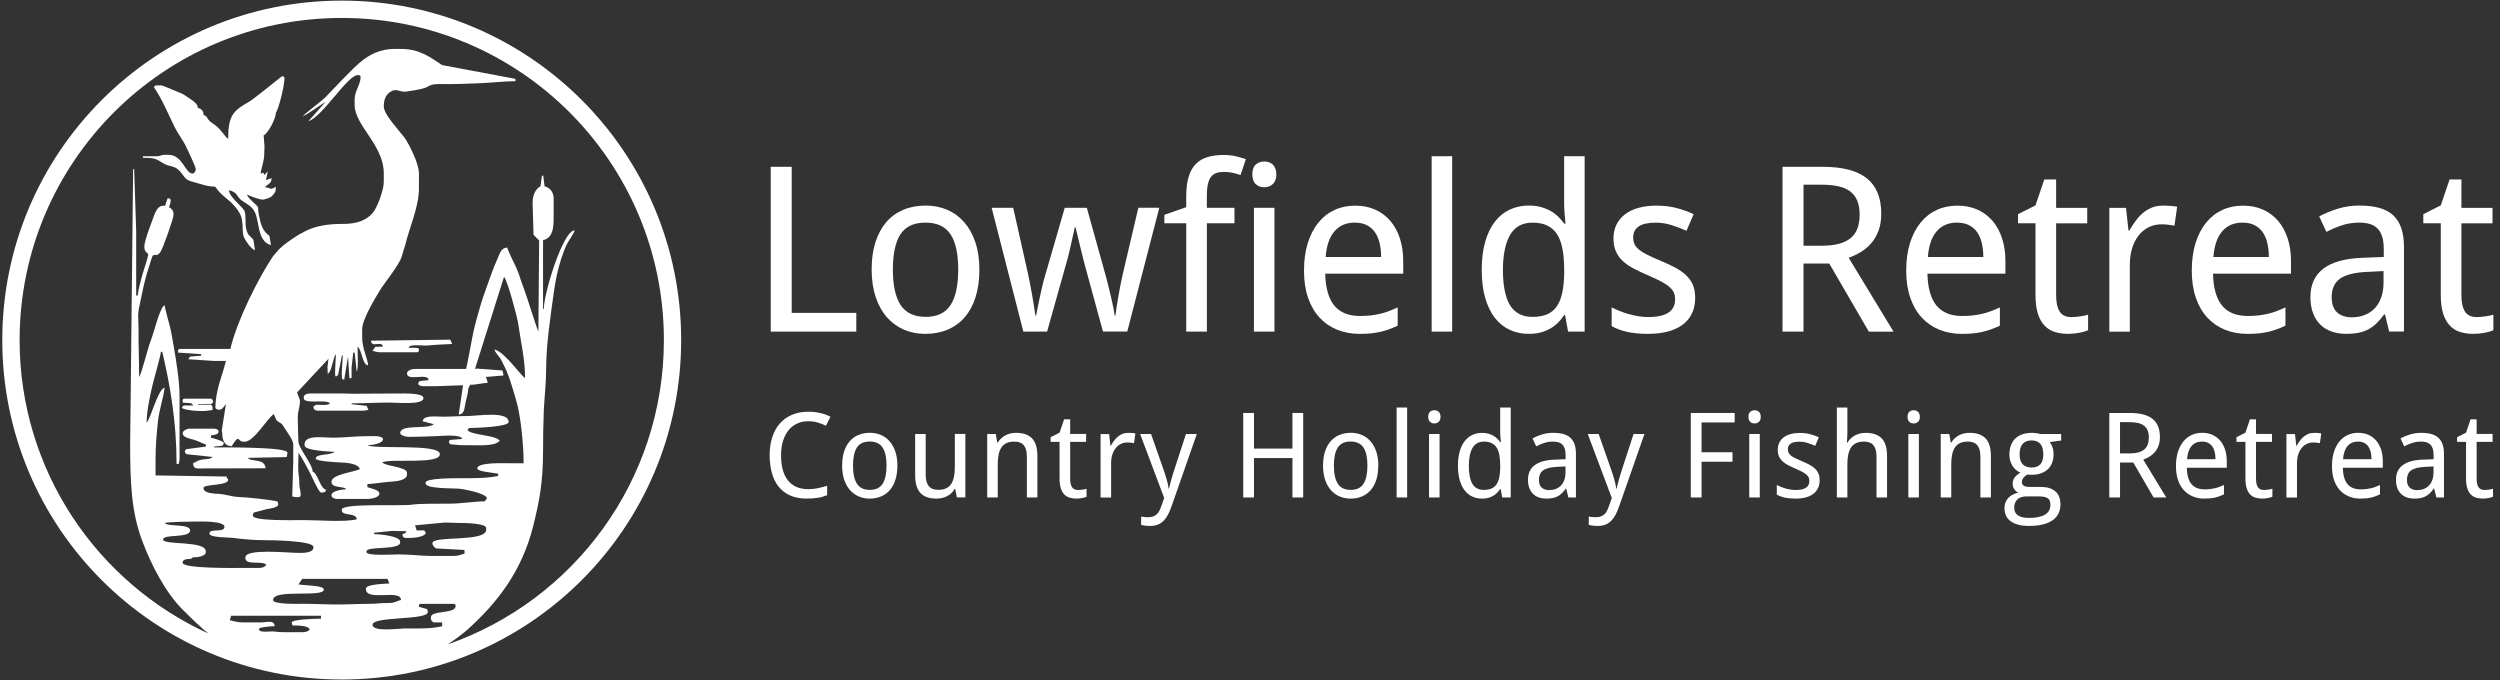
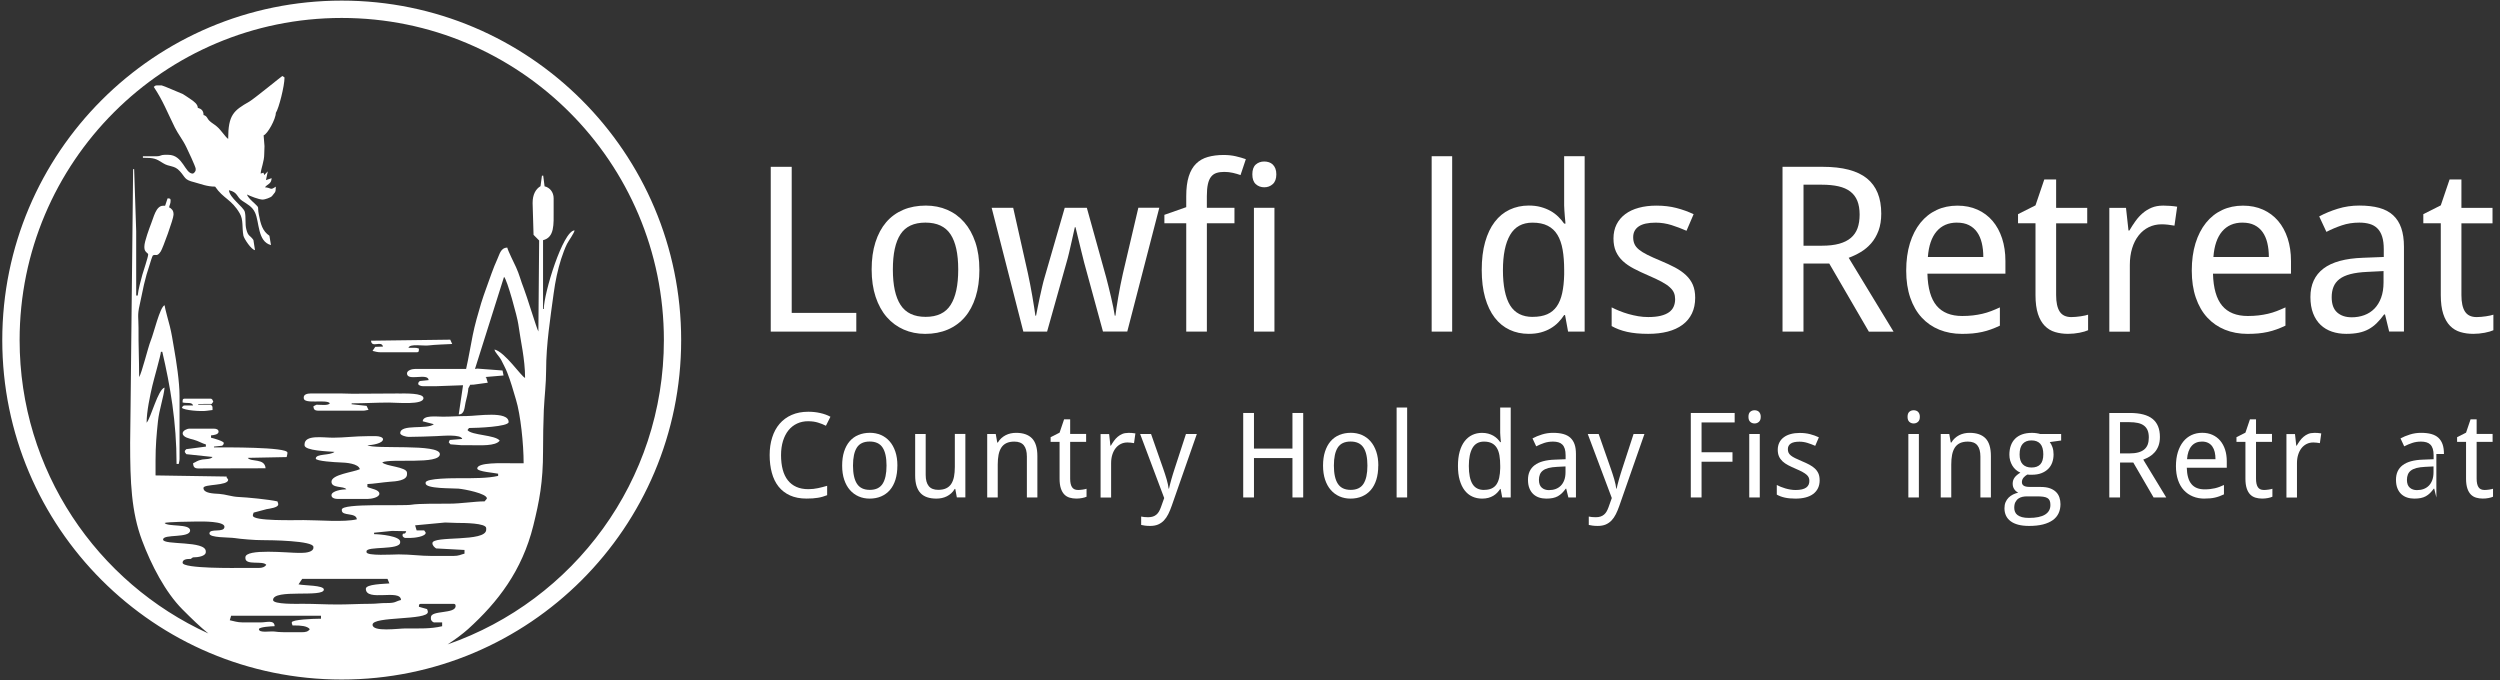
<svg xmlns="http://www.w3.org/2000/svg" id="Layer_1" viewBox="0 0 781.42 212.6">
  <rect x="0" y="0" width="781.42" height="212.6" fill="#333333" stroke="none" />
  <defs>
    <style>      .st0 {        fill: #fff;      }    </style>
  </defs>
  <g>
    <path class="st0" d="M71.32,43.42c-.88-.57-2.16-2.72-3.54-3.88-.8-.69-1.46-1-2.19-1.66-.92-.8-.77-1.61-1.97-1.92,0-1.38-.69-1.95-1.8-2.26,0-1.15-1.23-1.97-1.97-2.51-.26-.23-2.65-1.77-2.72-1.8-.82-.31-6.23-2.69-6.58-2.69h-1.57c-.51,0-.51.19-.92.46,2.88,4.31,4.23,7.92,6.57,12.65.92,1.92,2.54,3.92,3.58,6.12.38.69,2.95,6.26,2.95,6.77v.41c0,.51-.64,1.15-.92,1.15-2.46,0-3.03-5.87-7.65-5.87h-1.15c-1.23,0-1.23.46-2.46.46h-4.31v.46c3.46,0,4.08.26,6.23,1.65,2.11,1.35,3.57.58,5.34,2.58,1.77,1.95,1.31,2.65,4.46,3.41,2.05.54,3.97,1.38,6.54,1.38,2.51,3.74,5.15,3.97,7.69,8.36,1.2,2.03.66,4.31,1.15,6.95.2,1,2.51,4.46,3.62,4.54l-.49-3.16c-1.04-1.54-1.66-1.03-2.23-3.38-.43-1.62-.05-3.73-.46-5.42-.43-1.58-4.77-4.36-4.97-6.77,2.85.65,2.35,2.11,4.15,3.31,1.66,1.11,3.12,1.8,4,3.65,1.43,3,.74,9.08,5,10.2l-.49-2.92c-2.16-1.46-2.74-3.59-3.31-6.66-.54-2.65.41-1.8-1.43-3.54-.61-.54-2.08-1.85-2.26-2.69.96.46,3.65,1.59,4.96,1.59.5,0,2.51-.61,2.89-1.15.85-1.2,1.15-.85,1.15-2.9-1.89,1.28-1.23.38-3.39.2.77-1.05,2-.97,2.08-2.85l-1.77.61.57-2.74-1.11,1.16-.23-.73-.89.26c.15-1.77,1.12-3.77,1.12-6.1l.08-2.46-.27-3.39c1.2-.36,3.81-5.08,3.81-7,.96-1.46,2.72-8.43,2.72-11.08-.18-.13-.57-.46-.69-.46-.11,0-8.85,7.15-10.31,8-4.92,2.8-6.61,4.15-6.61,11.65h0Z" />
-     <path class="st0" d="M125.59,80.07c-.61,2.53-5.89,9-6.85,10.68-1.44,2.42-5.54,9.03-5.54,12.22v2.36c0,3.7,1.64,6.45,1.88,8.88-1.91-.19-1.88-4.81-3.32-5.85,0,1.39.32,7.33-.27,7.73l-.64-5.86h-.45l-.51,4.7v3.27h-.68l-.43-6.8-1.19,7.28c-.53-.16-.72-.08-.72-.72l-.05-1.39.32-5.39-.27-.08-1.2,6.14-.68.48c-.16-.27-.24-.24-.24-.67l-.03-.48.27-5.86c-.99,1.16-1.28,5.62-2.55,6.1l-.08-2.12.32-2.55-9.83,10.52c.16.64.91,2.15.91,2.55,0,2.44-.8,3.11-.67,6.1.03,1.83.08,4.73.19,6.77.16,2.18,4.43,7.04,4.46,9.35,1.56.4,2.36,5.46,4.22,5.62-.19.72-.48.9-1.39.9h-.24c-.64,0-2.99-5.26-3.43-6.13-.68-1.36-2.83-5.37-3.59-6.25,0,2.39-.28,5.1.11,7.36.21,1.16.05,2.31.24,3.51.21,1.08.8,2.95-.35,2.95h-.72c-.64,0-.64-.11-1.24-.24l.32-10.99v-5.37c0-1.16-2.1-4.06-2.74-5.02-.84-1.27-.48-1.11-1.83-1.88-.95-.51-1.08-1.59-1.51-2.47-2.23,1.52-6.18,8.65-9.13,8.65h-.24c-1.31,0-1.47-.92-1.86-.92-.53,0-1.75,1.91-1.88,2.31-2.42-.03-3.03-1.94-3.03-4.42l-.16-.28,1.32-8.4c-.61.48-1.03,1.68-1.88,1.68h-.48c-.51,0-.48-.21-.91-.48,0-5.7,2.18-10.08,3.27-14.74h-3.74l-8.01-.53.56-.83,3.47-.29v-.48l-7.24-.48c.03-.75-.05-1.15.72-1.15h15.64c2.07-8.92,8.84-22.3,13.35-28.99l1.84-2.14c1.64-1.63,4-3.16,4.48-3.48,1.28-.91,2.63-1.63,4.14-2.39,2.95-1.43,6.69-2.07,11.04-2.07,4.54.05,7.44-.98,9.64-3.42,1.27-1.39,3.46-7.04,3.46-9.67v-2.79c0-8.76-9.11-14.89-9.11-21.31v-1.83c0-2.34,1.86-4.7,1.86-6.8,0-.52-.16-.68-.72-.68h-.24c-3.1,0-11.34,13.46-15.32,14.34l5.29-5.93c-.51.16-5.13,3.54-7.01,4.46.16-.61,5.74-4.7,6.74-5.7,2.1-2.1,3.98-4.22,6.06-6.29,4.01-3.98,8.08-9.08,15.96-9.08h1.88c6.01,0,9.32,2.78,12.86,5.06l22.91,4.3v.72c-3.27,0-7.78.51-11.71.67-3.82.16-8.17.29-12.4.24-2.9,0-2.86.88-4.7,1.35-1.35.37-4.06.85-5.37,1-2.36.24-2.91-1.32-5.1.19-1.27.88-1.88,2.36-1.88,4.46,0,2.55,4.91,7.61,6.34,9.56,1.44,1.88,4.65,8.28,4.65,11.28v4.89c0,5.62-3.11,12.55-4.22,17.33l-1.15,3.74Z" />
    <g>
      <path class="st0" d="M106.82.19C48.22.19.71,47.7.71,106.3s47.5,106.1,106.1,106.1,106.1-47.5,106.1-106.1S165.42.19,106.82.19ZM50.98,168.63c0-1.8,8.44-.32,8.44-2.83,0-2.18-7.04-1.07-7.97-2.34.69-.32,8.52-.45,10.03-.45,2.04-.03,8.68-.08,8.68,1.64,0,2.02-4.7.35-4.7,2.1,0,1.4,6.18,1.16,7.94,1.44,1.67.28,6.61.68,8.44.64,2.7,0,16.12.16,16.12,2.12v.24c0,1.31-2.26,1.63-3.74,1.63h-.91c-3.18,0-16.61-1.44-16.61,1.4v.24c0,2.39,5.49.67,6.53,2.1-.43.64-1.22.96-2.31.96h-4.94c-2.02,0-18.91.28-18.91-1.63,0-1.11,1.43-1.19,2.55-1.19l.67-.48c1.59,0,4.03-.37,4.03-1.64v-.24c0-3.46-13.35-1.86-13.35-3.7ZM116.93,166.96v-.45l5.58-.56,4.46.08c-.4,1.48-1.15.08-1.15,1.4,0,.27.48.72.91.72h1.4c1.46,0,4.94-.45,4.94-1.64,0-.11-.37-.51-.48-.72h-2.36l-.48-1.59,9.37-.88,3.74.13c2.1,0,9.11.03,9.11,1.63v.48c0,4.03-16.81,1.75-16.81,4.22,0,.77.69,1.32,1.16,1.64l8.87.48v1.15c-1.27.32-1.71.72-3.51.72h-6.77c-3.51,0-6.37-.48-10.31-.48-1.64,0-10.04.56-10.04-.72v-.24c0-1.71,10.52-.27,10.52-2.79v-.24c0-1.71-6.26-2.34-8.17-2.34ZM135.86,194.55h2.34v1.19c-3.66.85-7.01.69-11.47.69-2.23,0-10.28,1.19-10.28-1.16,0-2.71,17.28-1.31,17.28-3.98,0-.48-.08-.32-.24-.91l-2.55-.72c0-.69.04-.92.69-.92h10.06c.53,0,.72.16.72.69,0,2.55-7.72,1.23-7.72,3.51v.48c0,.56.6,1.15,1.16,1.15ZM121.12,180.93l.59,1.43c-1.68.16-7.36.21-7.36,1.67,0,4.19,10.91-.08,10.99,3.51-1.88.45-1.51.95-4.46.95-1.96-.03-3.07.24-5.15.24-3.54,0-7.36.24-10.51.21-3.66,0-6.69-.21-10.52-.21-1.67,0-9.35.24-9.35-1.19,0-3.59,15.88-.64,15.88-3.27,0-1.38-6.22-1.22-7.92-1.62l1.15-1.72h26.65ZM72.25,192.45h28.08v.95h-.72c-1.48,0-8.41.24-8.41,1.15,0,.52.08.32.24.95h.69c1.83,0,3.9.13,4.7,1.16-.56.8-1.27.95-2.6.95h-3.03c-1.91,0-3.85.03-5.41-.21-1.23-.19-4.86.56-4.86-.75,0-.69,4.06-.92,4.91-.92-.05-2.07-2.55-1.19-4.22-1.19h-5.86c-1.55,0-2.66-.4-3.94-.67l.43-1.43ZM139.91,201.42c2.45-1.59,4.71-3.28,6.41-4.8,9.32-8.44,16.86-18.24,20.36-32.26,1.91-7.73,3.06-13.62,3.06-23.34,0-4.38.08-8.87.24-12.85.21-4.3.72-8.36.72-12.43,0-8.2,1.36-16.57,2.36-24.06.51-3.82,1.28-7.41,2.34-10.75.48-1.48,1.16-3.35,1.83-4.7.48-.95,2.28-3.42,2.36-4.22-3.63.08-9.61,19.63-9.61,24.57h-.24v-21.51c3.63-.88,3.31-4.94,3.31-9.35v-3.74c0-1.96-1.24-3.39-2.83-3.74l-.43-3.35-.4.03-.44,3.27c-1.55.92-2.47,2.68-2.47,5.18v.24l.29,9.8,1.75,1.76-.24,28.43c-.44-.59-3.74-11.47-4.54-13.41-.93-2.31-1.43-4.51-2.44-6.66-.56-1.23-2.55-5.18-2.74-6.14-2.07.05-2.39,2.07-3.07,3.51-.64,1.43-1.31,3.03-1.83,4.51-1.03,3.02-2.31,6.21-3.27,9.35-.91,3.03-2.02,6.9-2.63,10-.64,3.14-1.31,7.25-2.07,10.55h-15.88c-1.03,0-2.6.45-2.6,1.4,0,2.63,6.58-.32,6.77,2.1l-2.78.29c-.27.35-.48.35-.48.88,0,.43.88.72,1.4.72h4.46l8.15-.29-1.35,9.13c1.88,0,1.8-2.31,2.12-3.66.24-1,.88-3.43.88-4.5l.59-1.12,1.03-.03,4.46-.61-.48-1.59-.24-.19,5.65-.48-.32-1.56-7.89-.59-.72.11,9.08-28.78c.93.67,4.19,12.66,4.46,14.77.72,5.31,2.12,10.91,2.12,16.81-1.19-.43-6.29-8.12-9.56-8.88.08.88,1.55,2.15,2.18,3.43.64,1.35,1.27,2.39,1.8,3.77,1.15,2.92,1.79,5.31,2.74,8.49,1.43,4.65,2.39,13.86,2.39,19.86h-4.22c-2.34,0-10.28-.32-10.28,1.64,0,.99,5.39,1.35,6.53,1.63v.69c-3.19.75-7.73.72-11.67.72-1.99,0-10.99-.05-10.99,1.38v.24c0,1.73,8.44,1.48,10.27,1.64,1.83.16,8.88,1.52,8.88,3.06,0,.12-.51.64-.72.92-3.19,0-7.28.72-11.18.72-2.2,0-9.72-.05-11.63.32-2.71.48-21.82-.56-21.82,1.54v.21c0,1.94,4.49.56,4.7,2.82-4.11.95-11.76.24-16.62.24-2.82,0-15.88.37-15.88-1.39,0-.52.08-.32.24-.95.24,0,3.11-.88,4.06-1.08,1.07-.19,3.62-.51,3.62-1.46,0-.53-.08-.32-.24-.96-2.58-.6-9.43-1.27-12.38-1.4-1.83-.08-3.95-.83-5.81-.95-1.8-.11-4.94-.16-4.94-1.86,0-1.27,7.73-.6,7.73-2.55,0-.13-.36-.53-.48-.72v-.29l-22.22-.35v-4.75c0-4.42.32-8.16.75-12.14.37-3.63,1.83-7.7,2.07-10.57-2.07.56-4.22,9.4-5.61,10.99,0-3.51,1.07-8.44,1.79-11.55.48-2.1,2.63-9.48,2.68-10.63h.43c2.47,10.6,4.46,21.91,4.46,35.05h.69c.08-.72.24-.8.24-1.64v-19.63c0-4.38-1-10.8-1.72-14.86-.43-2.42-.75-4.7-1.31-6.88-.32-1.28-1.56-5.66-1.64-6.58-1.43.4-3.46,9.01-4.3,10.96-.95,2.39-2.79,10.14-3.66,11.5,0-5.37-.24-10.23-.19-15.4,0-3.16-.4-3.95.35-7.14.48-2.23.85-4.06,1.35-6.37.48-2.1,1.12-4.3,1.76-6.17.12-.45.85-2.83,1.03-2.95.95-.52,1.24.59,2.47-1.27.64-1,3.98-10.16,3.98-11.44v-.24c0-1.12-.64-1.71-1.39-2.1.19-.85.48-1.11.48-2.12,0-.67-.29-.64-.95-.67l-.77,2.31h-.64c-2.26,0-2.98,3.82-3.74,5.6-.48,1.24-2.1,5.58-2.1,7.06v.43c0,1.43,1.19,1.68,1.19,2.12,0,.83-1.56,5.37-1.83,6.37-.48,1.83-1.27,4.57-1.44,6.48h-.48v-20.1l-.64-19.41h-.32l-.8,74.61-.13,10.99c0,12.22.37,21.51,3.71,30.43,2.9,7.76,7.33,16.25,12.59,21.54,2.97,2.99,5.47,5.41,8.14,7.57C30.33,182.13,6.13,147.04,6.13,106.3,6.13,50.69,51.21,5.61,106.82,5.61s100.69,45.08,100.69,100.69c0,44.02-28.25,81.43-67.6,95.12Z" />
      <path class="st0" d="M114.83,139.16c1.46,0,4.89-.56,4.89-1.88,0-.64-1.31-.95-2.1-.95h-2.78c-3.82,0-7.33.48-10.76.48-3.07,0-8.89-1.03-8.89,2.12v.24c0,1.71,7.38,1.91,9.37,2.07-1.43,1.22-5.86.48-5.86,2.1,0,.8,6.26,1.16,7.49,1.19,2.07.05,5.86.37,6.29,2.12-2.02.95-8.87,1.63-8.87,3.93,0,2.12,3.85,1.24,4.65,2.36-1.38,0-4.65.51-4.65,1.86,0,.92,1.15,1.16,2.1,1.16h9.13c1.22,0,3.74-.48,3.74-1.64,0-1.3-2.63-1.54-3.74-2.1v-.92c1.59-.03,4.94-.56,7.01-.72,1.83-.11,5.37-.35,5.37-2.31v-.48c0-1.91-6.8-2.02-7.73-3.27,2.68-1.31,18,.8,18-2.58s-20.66-1.4-22.65-2.79Z" />
      <path class="st0" d="M66.88,139.83v-.24l2.58-.27c.29-.36.48-.36.48-.87,0-.56-3.27-1.48-3.98-1.64v-.72c.85-.08,2.36-.27,2.36-1.15,0-.72-.72-.95-1.43-.95h-7.69c-.8,0-2.1.64-2.1,1.43,0,1.28,2.18,1.68,3.35,1.99,1.7.48,2.71,1.19,3.9,1.51v.43l.03.24-6.14.8c-.27.37-.48.32-.48.85,0,.16.37.51.48.72l8.2.87c-.51.75-2.18.64-3.22.8-1.67.32-1.83.75-2.86,1.15.03,1.16.43,1.64,1.62,1.64h.48l20.55-.05c-.24-3.26-4.57-1.86-5.57-3.26l12.16-.24c.11-.75.24-.75.24-1.39,0-1.8-19.65-1.64-22.94-1.64Z" />
      <path class="st0" d="M135.61,132.58c-2.04,1.8-10.51-.19-10.51,2.83,0,.64,1.83,1.15,2.58,1.15,3.03,0,5.97-.16,8.65-.24,2.02-.08,7.76-.64,8.15.88l-3.9.32-.32.72.53.64,3.46.28h2.83c2.98,0,7.81.35,9.11-1.43-1.36-1.83-8.88-1.64-10.07-3.31l.48-.64c2.39,0,12.38-.4,12.38-1.86,0-3.59-9.87-1.88-13.06-1.88-2.82,0-4.73.2-7.48.2-2.15,0-6.17-.56-6.32,1.44l3.5.91Z" />
      <path class="st0" d="M56.84,127.45c.59.8,6.01,1.22,7.73.95l1.86-.24v-.72c0-.53-.19-.53-.48-.96h-3.98v-.2l4.19-.03.51-.69c-.27-.51-.24-.95-.95-.95h-7.97c-.75,0-.67.45-.67,1.2,1.43.32,2.95-.19,3.27.92h-2.6c-.59,0-.67.35-.9.72Z" />
      <path class="st0" d="M124.62,122.99l-14.5.08-3.26-.08h-9.8c-.95,0-2.12.27-2.12,1.2v.24c0,2.07,7.17.24,8.17,1.63-.56.8-2.87.44-4.19.44l-.95.48c.05,1.44.8,1.39,2.36,1.39h13.1c.8,0,.88-.16,1.75-.24l-.59-1.27-4.7-.51.04-.28c4.19,0,7.53-.24,11.67-.24,2.5,0,10.76.84,10.76-1.39,0-1.64-5.82-1.44-7.73-1.44Z" />
      <path class="st0" d="M115.97,106.5c.21,2.42,3.24-.21,3.74,1.83l-2.42.08-.85,1.27c.88.19,1.48.43,2.55.43h11.23c.8,0,.68-.4.72-1.15-.51-.12-.56-.24-1.15-.24h-2.12c.37-1.43,4.83-.48,6.5-.77,1.39-.19,5.53-.35,7.17-.43l-.61-1.35-24.77.32Z" />
    </g>
  </g>
  <path class="st0" d="M240.91,103.65v-51.51h6.55v45.66h20.19v5.85h-26.74Z" />
  <path class="st0" d="M306.13,84.24c0,3.22-.39,6.08-1.18,8.58-.79,2.5-1.91,4.6-3.38,6.31-1.47,1.7-3.25,3-5.34,3.89-2.09.89-4.44,1.34-7.05,1.34-2.42,0-4.65-.45-6.69-1.34-2.04-.89-3.81-2.19-5.3-3.89-1.49-1.7-2.65-3.81-3.49-6.31-.83-2.5-1.25-5.36-1.25-8.58s.39-6.03,1.18-8.51c.79-2.48,1.91-4.57,3.36-6.27,1.46-1.7,3.24-2.99,5.34-3.88s4.46-1.32,7.06-1.32c2.42,0,4.65.44,6.69,1.32s3.81,2.17,5.3,3.88c1.49,1.7,2.65,3.79,3.49,6.27.83,2.48,1.25,5.31,1.25,8.51ZM279.08,84.24c0,4.91.8,8.6,2.41,11.08,1.61,2.48,4.22,3.72,7.84,3.72s6.22-1.24,7.8-3.72c1.59-2.48,2.38-6.17,2.38-11.08s-.8-8.58-2.41-11.01c-1.61-2.43-4.22-3.65-7.84-3.65s-6.22,1.22-7.8,3.65c-1.59,2.43-2.38,6.1-2.38,11.01Z" />
  <path class="st0" d="M344.76,103.65l-5.92-21.7c-.09-.42-.21-.9-.35-1.43-.14-.53-.28-1.09-.42-1.67-.14-.59-.29-1.19-.44-1.8s-.3-1.21-.44-1.8c-.33-1.36-.67-2.77-1.02-4.23h-.21c-.33,1.48-.65,2.9-.95,4.26-.26,1.17-.53,2.38-.83,3.63-.29,1.25-.57,2.3-.83,3.17l-6.06,21.56h-7.43l-9.9-38.69h6.73l4.62,20.58c.23,1.06.47,2.2.7,3.44.23,1.23.46,2.45.67,3.66.21,1.21.4,2.35.56,3.42.16,1.07.29,1.94.39,2.62h.21c.12-.61.28-1.43.48-2.45.2-1.02.42-2.1.67-3.24.25-1.14.5-2.27.76-3.38.26-1.12.5-2.06.74-2.84l6.31-21.81h6.91l6.06,21.81c.21.8.45,1.74.72,2.82.27,1.08.53,2.18.79,3.29.26,1.12.49,2.19.7,3.22.21,1.03.36,1.89.46,2.57h.21c.07-.61.18-1.43.33-2.45.15-1.02.33-2.14.55-3.36.21-1.22.44-2.47.69-3.75.25-1.28.5-2.47.76-3.58l4.83-20.58h6.55l-10.01,38.69h-7.57Z" />
  <path class="st0" d="M385.86,69.79h-8.63v33.86h-6.45v-33.86h-6.83v-2.64l6.83-2.4v-3.38c0-2.51.26-4.6.79-6.25.53-1.66,1.29-2.98,2.29-3.96,1-.99,2.23-1.69,3.68-2.1,1.46-.41,3.1-.62,4.93-.62,1.39,0,2.66.14,3.82.41,1.16.27,2.2.57,3.12.9l-1.66,4.97c-.73-.26-1.52-.49-2.38-.69-.86-.2-1.76-.3-2.7-.3s-1.75.11-2.43.33c-.68.22-1.25.62-1.69,1.18-.45.56-.78,1.33-1,2.31-.22.98-.33,2.23-.33,3.75v3.66h8.63v4.83Z" />
  <path class="st0" d="M391.44,54.5c0-1.41.36-2.43,1.07-3.07.72-.63,1.6-.95,2.66-.95.52,0,1,.08,1.46.23.46.15.86.39,1.2.72.34.33.61.75.81,1.25.2.51.3,1.11.3,1.81,0,1.36-.37,2.38-1.11,3.05-.74.67-1.63,1-2.66,1s-1.94-.33-2.66-.99c-.72-.66-1.07-1.68-1.07-3.06ZM398.35,103.65h-6.41v-38.69h6.41v38.69Z" />
-   <path class="st0" d="M425.03,104.36c-2.58,0-4.94-.44-7.08-1.3-2.14-.87-3.98-2.14-5.51-3.8-1.54-1.67-2.73-3.73-3.58-6.2s-1.27-5.28-1.27-8.46.39-6.05,1.16-8.56c.78-2.51,1.87-4.64,3.28-6.39,1.41-1.75,3.09-3.08,5.06-4,1.96-.92,4.13-1.37,6.5-1.37s4.42.42,6.27,1.25c1.86.83,3.43,2.01,4.72,3.52,1.29,1.52,2.28,3.34,2.98,5.46.69,2.13,1.04,4.48,1.04,7.06v3.98h-24.38c.12,4.53,1.08,7.87,2.87,10.01,1.8,2.14,4.47,3.21,8.01,3.21,1.2,0,2.31-.06,3.33-.18s2.01-.29,2.96-.51c.95-.22,1.87-.5,2.77-.85s1.8-.72,2.71-1.15v5.71c-.94.45-1.86.83-2.77,1.16-.9.33-1.83.6-2.78.81-.95.21-1.94.36-2.96.46s-2.13.14-3.33.14ZM423.45,69.58c-2.68,0-4.8.92-6.36,2.75-1.56,1.83-2.47,4.5-2.73,8h17.33c0-1.6-.16-3.06-.48-4.39-.32-1.33-.81-2.46-1.48-3.4-.67-.94-1.52-1.67-2.55-2.18-1.04-.52-2.28-.77-3.73-.77Z" />
  <path class="st0" d="M453.9,103.65h-6.41v-54.82h6.41v54.82Z" />
  <path class="st0" d="M489.19,98.47h-.28c-.52.8-1.12,1.56-1.81,2.27-.69.72-1.49,1.34-2.4,1.88-.9.54-1.92.96-3.05,1.27-1.13.31-2.4.46-3.81.46-2.18,0-4.18-.42-5.99-1.27-1.81-.85-3.36-2.11-4.65-3.79-1.29-1.68-2.29-3.76-3-6.25-.7-2.49-1.06-5.38-1.06-8.67s.35-6.22,1.06-8.72c.71-2.5,1.7-4.6,3-6.29,1.29-1.69,2.84-2.97,4.65-3.82s3.8-1.29,5.99-1.29c1.39,0,2.64.15,3.77.46,1.13.31,2.14.72,3.05,1.23s1.71,1.12,2.41,1.8c.7.68,1.31,1.4,1.83,2.15h.42c-.07-.8-.14-1.56-.21-2.29-.05-.61-.09-1.24-.14-1.89-.05-.65-.07-1.16-.07-1.53v-15.36h6.41v54.82h-5.18l-.95-5.18ZM479.07,99.04c1.79,0,3.29-.27,4.53-.81,1.23-.54,2.23-1.36,3-2.47.76-1.1,1.33-2.48,1.69-4.14s.57-3.59.62-5.8v-1.44c0-2.37-.16-4.48-.48-6.32-.32-1.84-.86-3.39-1.62-4.65-.76-1.26-1.78-2.21-3.05-2.85-1.27-.65-2.85-.97-4.76-.97-3.17,0-5.5,1.28-6.99,3.84-1.49,2.56-2.24,6.24-2.24,11.03s.75,8.57,2.24,10.98,3.85,3.61,7.06,3.61Z" />
  <path class="st0" d="M529.86,93.05c0,1.88-.34,3.52-1.02,4.93-.68,1.41-1.66,2.59-2.94,3.54-1.28.95-2.83,1.66-4.63,2.13-1.81.47-3.84.7-6.1.7-2.56,0-4.76-.21-6.59-.62s-3.44-1.02-4.83-1.81v-5.85c.73.38,1.54.75,2.43,1.11.89.36,1.83.69,2.82.97.99.28,2,.51,3.05.69s2.08.26,3.12.26c1.53,0,2.82-.13,3.89-.39,1.07-.26,1.94-.63,2.61-1.11.67-.48,1.16-1.07,1.46-1.76.3-.69.46-1.46.46-2.31,0-.73-.12-1.39-.35-1.97-.24-.59-.66-1.17-1.29-1.74-.62-.58-1.47-1.16-2.55-1.74-1.08-.59-2.47-1.24-4.16-1.97-1.69-.73-3.21-1.44-4.56-2.15s-2.5-1.49-3.43-2.36c-.94-.87-1.66-1.87-2.17-3.01-.51-1.14-.76-2.5-.76-4.07s.32-3.11.97-4.39c.65-1.28,1.56-2.35,2.73-3.22,1.17-.87,2.58-1.53,4.23-1.97,1.64-.45,3.48-.67,5.5-.67,2.28,0,4.36.25,6.25.74,1.89.49,3.68,1.14,5.37,1.94l-2.22,5.18c-1.53-.68-3.1-1.27-4.7-1.78-1.61-.5-3.25-.76-4.92-.76-2.4,0-4.17.39-5.32,1.18-1.15.79-1.73,1.91-1.73,3.36,0,.82.13,1.54.41,2.15.27.61.73,1.19,1.39,1.73.66.54,1.54,1.09,2.64,1.64,1.1.55,2.48,1.17,4.12,1.85,1.69.7,3.2,1.41,4.53,2.11,1.33.71,2.46,1.5,3.4,2.38s1.66,1.88,2.15,3.01.74,2.48.74,4.05Z" />
  <path class="st0" d="M563.71,82.37v21.28h-6.55v-51.51h12.54c6.25,0,10.86,1.21,13.85,3.63,2.98,2.42,4.47,6.08,4.47,10.99,0,2.04-.29,3.83-.86,5.36-.58,1.53-1.34,2.84-2.29,3.93s-2.04,2-3.26,2.73c-1.22.73-2.48,1.33-3.77,1.8l14.02,23.08h-7.72l-12.37-21.28h-8.07ZM563.71,76.8h5.78c2.11,0,3.91-.21,5.39-.62,1.48-.41,2.7-1.02,3.65-1.83.95-.81,1.64-1.82,2.08-3.03.43-1.21.65-2.62.65-4.25s-.24-3.12-.72-4.3-1.21-2.14-2.18-2.89c-.97-.75-2.21-1.3-3.7-1.64-1.49-.34-3.26-.51-5.3-.51h-5.64v19.06Z" />
  <path class="st0" d="M613.26,104.36c-2.58,0-4.94-.44-7.08-1.3-2.14-.87-3.98-2.14-5.51-3.8-1.54-1.67-2.73-3.73-3.58-6.2-.85-2.47-1.27-5.28-1.27-8.46s.39-6.05,1.16-8.56c.78-2.51,1.87-4.64,3.28-6.39,1.41-1.75,3.09-3.08,5.06-4,1.96-.92,4.13-1.37,6.5-1.37s4.42.42,6.27,1.25c1.86.83,3.43,2.01,4.72,3.52s2.28,3.34,2.98,5.46c.69,2.13,1.04,4.48,1.04,7.06v3.98h-24.38c.12,4.53,1.08,7.87,2.87,10.01,1.8,2.14,4.47,3.21,8.01,3.21,1.2,0,2.31-.06,3.33-.18s2.01-.29,2.96-.51c.95-.22,1.87-.5,2.77-.85s1.8-.72,2.71-1.15v5.71c-.94.45-1.86.83-2.77,1.16-.9.33-1.83.6-2.78.81-.95.21-1.94.36-2.96.46-1.02.09-2.13.14-3.33.14ZM611.68,69.58c-2.68,0-4.8.92-6.36,2.75-1.56,1.83-2.47,4.5-2.73,8h17.33c0-1.6-.16-3.06-.48-4.39-.32-1.33-.81-2.46-1.48-3.4-.67-.94-1.52-1.67-2.55-2.18-1.03-.52-2.28-.77-3.73-.77Z" />
  <path class="st0" d="M647.42,99.11c.42,0,.9-.02,1.43-.07.53-.05,1.04-.11,1.53-.18s.95-.15,1.36-.25c.41-.09.72-.18.93-.25v4.86c-.31.14-.69.28-1.16.42s-.99.26-1.55.37c-.56.11-1.15.19-1.76.25-.61.06-1.21.09-1.8.09-1.46,0-2.81-.19-4.05-.56s-2.32-1.02-3.22-1.94-1.62-2.15-2.13-3.72-.77-3.53-.77-5.9v-22.44h-5.46v-2.85l5.46-2.75,2.75-8.1h3.7v8.88h9.72v4.83h-9.72v22.44c0,2.28.37,3.99,1.11,5.14.74,1.15,1.96,1.73,3.65,1.73Z" />
  <path class="st0" d="M676.04,64.26c.68,0,1.45.03,2.29.09.84.06,1.57.15,2.18.26l-.84,5.92c-.66-.12-1.33-.22-2.03-.3-.69-.08-1.34-.12-1.96-.12-1.48,0-2.83.3-4.05.9-1.22.6-2.27,1.46-3.15,2.57-.88,1.12-1.56,2.45-2.04,4.02-.48,1.56-.72,3.29-.72,5.2v20.86h-6.41v-38.69h5.21l.78,7.08h.28c.59-1.01,1.22-1.98,1.89-2.92.67-.94,1.42-1.77,2.25-2.48.83-.72,1.77-1.29,2.8-1.73,1.03-.43,2.21-.65,3.52-.65Z" />
  <path class="st0" d="M702.52,104.36c-2.58,0-4.94-.44-7.08-1.3-2.14-.87-3.98-2.14-5.51-3.8-1.54-1.67-2.73-3.73-3.58-6.2-.85-2.47-1.27-5.28-1.27-8.46s.39-6.05,1.16-8.56c.78-2.51,1.87-4.64,3.28-6.39,1.41-1.75,3.09-3.08,5.06-4,1.96-.92,4.13-1.37,6.5-1.37s4.42.42,6.27,1.25c1.86.83,3.43,2.01,4.72,3.52s2.28,3.34,2.98,5.46c.69,2.13,1.04,4.48,1.04,7.06v3.98h-24.38c.12,4.53,1.08,7.87,2.87,10.01,1.8,2.14,4.47,3.21,8.01,3.21,1.2,0,2.31-.06,3.33-.18s2.01-.29,2.96-.51c.95-.22,1.87-.5,2.77-.85s1.8-.72,2.71-1.15v5.71c-.94.45-1.86.83-2.77,1.16-.9.33-1.83.6-2.78.81-.95.21-1.94.36-2.96.46-1.02.09-2.13.14-3.33.14ZM700.93,69.58c-2.68,0-4.8.92-6.36,2.75-1.56,1.83-2.47,4.5-2.73,8h17.33c0-1.6-.16-3.06-.48-4.39-.32-1.33-.81-2.46-1.48-3.4-.67-.94-1.52-1.67-2.55-2.18-1.03-.52-2.28-.77-3.73-.77Z" />
  <path class="st0" d="M746.78,103.65l-1.3-5.36h-.28c-.78,1.06-1.55,1.97-2.33,2.73-.78.76-1.62,1.39-2.54,1.89s-1.94.86-3.06,1.09c-1.13.23-2.43.35-3.91.35-1.62,0-3.11-.23-4.47-.69s-2.54-1.16-3.54-2.11-1.78-2.15-2.34-3.59c-.56-1.44-.85-3.15-.85-5.13,0-3.85,1.36-6.81,4.07-8.88,2.71-2.07,6.84-3.19,12.38-3.38l6.48-.25v-2.43c0-1.57-.17-2.89-.51-3.95-.34-1.06-.83-1.91-1.48-2.55-.65-.65-1.45-1.11-2.4-1.39-.95-.28-2.04-.42-3.26-.42-1.95,0-3.76.28-5.44.85-1.68.56-3.29,1.25-4.84,2.04l-2.25-4.83c1.74-.94,3.68-1.74,5.81-2.4,2.14-.66,4.38-.99,6.73-.99s4.47.24,6.22.72c1.75.48,3.19,1.25,4.33,2.29,1.14,1.05,1.99,2.38,2.55,4s.85,3.58.85,5.88v26.49h-4.62ZM735.01,99.18c1.43,0,2.76-.22,3.98-.67,1.22-.45,2.28-1.12,3.17-2.03.89-.9,1.59-2.04,2.1-3.42s.76-2.99.76-4.84v-3.49l-5.04.25c-2.11.09-3.89.33-5.32.7-1.43.38-2.58.9-3.44,1.57s-1.47,1.48-1.85,2.43c-.38.95-.56,2.03-.56,3.22,0,2.16.57,3.75,1.71,4.76,1.14,1.01,2.64,1.51,4.49,1.51Z" />
  <path class="st0" d="M774.1,99.11c.42,0,.9-.02,1.43-.07.53-.05,1.04-.11,1.53-.18s.95-.15,1.36-.25c.41-.09.72-.18.93-.25v4.86c-.31.14-.69.28-1.16.42s-.99.26-1.55.37c-.56.11-1.15.19-1.76.25-.61.06-1.21.09-1.8.09-1.46,0-2.81-.19-4.05-.56s-2.32-1.02-3.22-1.94-1.62-2.15-2.13-3.72-.77-3.53-.77-5.9v-22.44h-5.46v-2.85l5.46-2.75,2.75-8.1h3.7v8.88h9.72v4.83h-9.72v22.44c0,2.28.37,3.99,1.11,5.14.74,1.15,1.96,1.73,3.65,1.73Z" />
  <g>
    <path class="st0" d="M252.64,131.66c-1.29,0-2.46.24-3.5.73-1.05.49-1.94,1.19-2.68,2.1-.74.92-1.31,2.03-1.72,3.34-.4,1.31-.61,2.79-.61,4.44s.18,3.21.53,4.53c.35,1.32.89,2.43,1.6,3.33.71.9,1.6,1.59,2.66,2.06,1.06.47,2.3.71,3.72.71,1.07,0,2.09-.11,3.05-.32.96-.21,1.92-.45,2.85-.73v2.93c-.47.18-.94.34-1.41.48s-.96.25-1.47.33c-.51.08-1.06.15-1.64.19-.58.04-1.23.06-1.94.06-1.98,0-3.69-.33-5.13-.98s-2.64-1.57-3.59-2.76c-.95-1.19-1.65-2.63-2.1-4.3-.46-1.67-.69-3.53-.69-5.56s.26-3.83.79-5.49c.52-1.66,1.29-3.09,2.31-4.28,1.02-1.19,2.28-2.12,3.79-2.78,1.51-.66,3.23-.99,5.19-.99,1.3,0,2.54.13,3.72.4,1.18.26,2.25.65,3.2,1.16l-1.41,2.82c-.76-.39-1.58-.72-2.48-.99-.89-.28-1.9-.42-3.04-.42Z" />
    <path class="st0" d="M280.49,145.53c0,1.65-.2,3.12-.6,4.4-.4,1.28-.98,2.36-1.73,3.23-.75.87-1.67,1.54-2.74,2-1.07.46-2.28.69-3.61.69-1.24,0-2.38-.23-3.43-.69-1.05-.46-1.95-1.12-2.72-2-.77-.87-1.36-1.95-1.79-3.23-.43-1.28-.64-2.75-.64-4.4s.2-3.09.6-4.36c.4-1.27.98-2.34,1.73-3.22.75-.87,1.66-1.54,2.74-1.99,1.08-.45,2.29-.68,3.62-.68,1.24,0,2.38.23,3.43.68,1.05.45,1.95,1.11,2.72,1.99.77.87,1.36,1.95,1.79,3.22.43,1.27.64,2.73.64,4.36ZM266.62,145.53c0,2.52.41,4.41,1.24,5.68.82,1.27,2.16,1.91,4.02,1.91s3.19-.64,4-1.91c.81-1.27,1.22-3.16,1.22-5.68s-.41-4.4-1.24-5.65c-.82-1.25-2.17-1.87-4.02-1.87s-3.19.62-4,1.87c-.81,1.25-1.22,3.13-1.22,5.65Z" />
    <path class="st0" d="M299.08,155.49l-.49-2.66h-.18c-.3.52-.66.97-1.08,1.35-.42.38-.87.69-1.36.94-.49.25-1.02.43-1.57.55-.55.12-1.12.18-1.7.18-1.1,0-2.06-.14-2.89-.42-.83-.28-1.52-.71-2.08-1.3-.55-.59-.97-1.34-1.26-2.26-.28-.92-.42-2-.42-3.27v-12.95h3.29v12.77c0,1.57.32,2.74.96,3.52.64.78,1.63,1.17,2.96,1.17.98,0,1.79-.16,2.46-.47.66-.31,1.2-.77,1.6-1.38.4-.61.69-1.36.87-2.25.17-.89.26-1.92.26-3.07v-10.3h3.29v19.84h-2.66Z" />
    <path class="st0" d="M320.97,155.49v-12.77c0-1.57-.32-2.74-.95-3.52-.63-.78-1.62-1.17-2.97-1.17-.98,0-1.79.16-2.46.47-.66.31-1.2.78-1.6,1.39-.4.61-.69,1.37-.87,2.26-.17.89-.26,1.92-.26,3.07v10.28h-3.29v-19.84h2.67l.47,2.67h.18c.3-.52.66-.97,1.08-1.35.42-.38.87-.7,1.36-.95.49-.25,1.02-.44,1.57-.56.55-.12,1.12-.18,1.7-.18,2.2,0,3.86.58,4.98,1.73,1.11,1.15,1.67,2.99,1.67,5.52v12.95h-3.29Z" />
    <path class="st0" d="M336.92,153.16c.22,0,.46-.01.73-.04.27-.02.53-.05.79-.09s.48-.08.7-.13c.21-.05.37-.09.48-.13v2.49c-.16.07-.36.14-.6.22-.24.07-.51.14-.79.19-.29.05-.59.1-.9.13-.31.03-.62.04-.92.04-.75,0-1.44-.1-2.08-.29-.64-.19-1.19-.52-1.65-.99-.46-.47-.83-1.11-1.09-1.91-.27-.8-.4-1.81-.4-3.03v-11.51h-2.8v-1.46l2.8-1.41,1.41-4.16h1.9v4.55h4.99v2.48h-4.99v11.51c0,1.17.19,2.05.57,2.64.38.59,1,.89,1.87.89Z" />
    <path class="st0" d="M352.6,135.29c.35,0,.74.02,1.17.04.43.03.81.08,1.12.14l-.43,3.04c-.34-.06-.68-.11-1.04-.15-.35-.04-.69-.06-1-.06-.76,0-1.45.15-2.08.46-.63.31-1.17.75-1.62,1.32-.45.57-.8,1.26-1.05,2.06-.25.8-.37,1.69-.37,2.67v10.7h-3.29v-19.84h2.67l.4,3.63h.14c.3-.52.62-1.02.97-1.5.34-.48.73-.91,1.16-1.27.43-.37.91-.66,1.44-.89.53-.22,1.13-.33,1.81-.33Z" />
    <path class="st0" d="M356.37,135.65h3.41l3.88,11.08c.17.48.34.99.51,1.52.17.53.34,1.06.49,1.59.15.53.28,1.04.39,1.54.11.49.19.95.23,1.37h.11c.06-.3.16-.71.29-1.23.13-.52.28-1.07.44-1.65.16-.58.33-1.16.51-1.72.17-.57.33-1.05.46-1.45l3.6-11.04h3.4l-7.84,22.42c-.34.98-.7,1.85-1.09,2.63-.39.78-.85,1.44-1.36,1.98-.52.54-1.13.96-1.82,1.26-.7.29-1.53.44-2.49.44-.63,0-1.17-.03-1.63-.1-.46-.07-.85-.13-1.17-.21v-2.62c.25.06.57.11.96.15.39.04.79.06,1.21.06.58,0,1.08-.07,1.5-.21.42-.14.79-.34,1.1-.61.31-.26.58-.59.8-.97.22-.38.42-.83.6-1.32l1.03-2.89-7.52-20.02Z" />
    <path class="st0" d="M407.34,155.49h-3.36v-12.32h-12.03v12.32h-3.36v-26.41h3.36v11.13h12.03v-11.13h3.36v26.41Z" />
    <path class="st0" d="M430.8,145.53c0,1.65-.2,3.12-.6,4.4-.4,1.28-.98,2.36-1.73,3.23-.75.87-1.67,1.54-2.74,2-1.07.46-2.28.69-3.61.69-1.24,0-2.38-.23-3.43-.69-1.05-.46-1.95-1.12-2.72-2-.77-.87-1.36-1.95-1.79-3.23-.43-1.28-.64-2.75-.64-4.4s.2-3.09.61-4.36.98-2.34,1.73-3.22c.75-.87,1.66-1.54,2.74-1.99,1.08-.45,2.29-.68,3.62-.68,1.24,0,2.38.23,3.43.68,1.05.45,1.95,1.11,2.72,1.99s1.36,1.95,1.79,3.22c.43,1.27.64,2.73.64,4.36ZM416.93,145.53c0,2.52.41,4.41,1.24,5.68.82,1.27,2.16,1.91,4.02,1.91s3.19-.64,4-1.91c.81-1.27,1.22-3.16,1.22-5.68s-.41-4.4-1.24-5.65c-.83-1.25-2.17-1.87-4.02-1.87s-3.19.62-4,1.87c-.81,1.25-1.22,3.13-1.22,5.65Z" />
    <path class="st0" d="M439.83,155.49h-3.29v-28.11h3.29v28.11Z" />
-     <path class="st0" d="M446.42,130.29c0-.72.18-1.25.55-1.57s.82-.49,1.36-.49c.26,0,.51.04.75.12.23.08.44.2.61.37.17.17.31.38.42.64s.15.57.15.93c0,.7-.19,1.22-.57,1.56-.38.34-.83.51-1.36.51s-1-.17-1.36-.51c-.37-.34-.55-.86-.55-1.57ZM449.96,155.49h-3.29v-19.84h3.29v19.84Z" />
    <path class="st0" d="M469.05,152.83h-.14c-.26.41-.58.8-.93,1.17s-.76.69-1.23.97-.98.49-1.56.65-1.23.23-1.95.23c-1.12,0-2.14-.22-3.07-.65s-1.72-1.08-2.38-1.94c-.66-.86-1.17-1.93-1.54-3.21s-.54-2.76-.54-4.44.18-3.19.54-4.47c.36-1.28.87-2.36,1.54-3.22s1.46-1.52,2.38-1.96c.93-.44,1.95-.66,3.07-.66.71,0,1.35.08,1.93.24s1.1.37,1.56.63c.46.27.88.57,1.24.92s.67.72.94,1.1h.22c-.04-.41-.07-.8-.11-1.17-.02-.31-.05-.64-.07-.97s-.04-.59-.04-.79v-7.88h3.29v28.11h-2.66l-.49-2.66ZM463.87,153.12c.92,0,1.69-.14,2.32-.42.63-.28,1.14-.7,1.54-1.26.39-.57.68-1.27.87-2.12.19-.85.29-1.84.32-2.97v-.74c0-1.22-.08-2.3-.24-3.24-.16-.95-.44-1.74-.83-2.38s-.91-1.13-1.56-1.46c-.65-.33-1.46-.5-2.44-.5-1.63,0-2.82.66-3.59,1.97-.76,1.31-1.15,3.2-1.15,5.66s.38,4.39,1.15,5.63c.76,1.24,1.97,1.85,3.62,1.85Z" />
    <path class="st0" d="M490.22,155.49l-.67-2.75h-.14c-.4.54-.79,1.01-1.19,1.4s-.83.71-1.3.97-.99.44-1.57.56-1.25.18-2.01.18c-.83,0-1.6-.12-2.29-.35-.7-.23-1.3-.6-1.82-1.08-.51-.49-.91-1.1-1.2-1.84-.29-.74-.43-1.62-.43-2.63,0-1.98.7-3.49,2.09-4.55,1.39-1.06,3.51-1.64,6.35-1.73l3.32-.13v-1.25c0-.81-.09-1.48-.26-2.02s-.43-.98-.76-1.31c-.33-.33-.74-.57-1.23-.71-.49-.14-1.04-.22-1.67-.22-1,0-1.93.14-2.79.43-.86.29-1.69.64-2.48,1.05l-1.16-2.48c.89-.48,1.88-.89,2.98-1.23,1.1-.34,2.25-.51,3.45-.51s2.29.12,3.19.37c.9.25,1.64.64,2.22,1.17.58.54,1.02,1.22,1.31,2.05s.43,1.84.43,3.02v13.59h-2.37ZM484.19,153.19c.73,0,1.42-.11,2.04-.34.63-.23,1.17-.58,1.63-1.04.46-.46.82-1.05,1.08-1.75.26-.71.39-1.53.39-2.48v-1.79l-2.58.13c-1.08.05-1.99.17-2.73.36-.73.19-1.32.46-1.76.8-.44.34-.76.76-.95,1.25-.19.49-.29,1.04-.29,1.65,0,1.11.29,1.92.88,2.44.58.52,1.35.78,2.3.78Z" />
    <path class="st0" d="M496.27,135.65h3.42l3.88,11.08c.17.48.34.99.51,1.52s.34,1.06.49,1.59c.15.53.28,1.04.39,1.54.11.49.19.95.23,1.37h.11c.06-.3.16-.71.29-1.23.13-.52.28-1.07.44-1.65.16-.58.33-1.16.51-1.72s.33-1.05.46-1.45l3.6-11.04h3.4l-7.84,22.42c-.34.98-.7,1.85-1.09,2.63s-.85,1.44-1.36,1.98c-.52.54-1.13.96-1.82,1.26-.7.29-1.53.44-2.49.44-.63,0-1.17-.03-1.63-.1s-.85-.13-1.17-.21v-2.62c.25.06.57.11.96.15.39.04.79.06,1.21.06.58,0,1.08-.07,1.5-.21s.79-.34,1.1-.61c.31-.26.58-.59.8-.97.22-.38.42-.83.6-1.32l1.03-2.89-7.52-20.02Z" />
    <path class="st0" d="M531.85,155.49h-3.36v-26.41h13.71v2.96h-10.35v9.32h9.67v2.96h-9.67v11.17Z" />
    <path class="st0" d="M546.51,130.29c0-.72.18-1.25.55-1.57s.82-.49,1.36-.49c.26,0,.51.04.75.12.23.08.44.2.61.37.17.17.31.38.42.64s.15.57.15.93c0,.7-.19,1.22-.57,1.56-.38.34-.83.51-1.36.51s-1-.17-1.36-.51c-.37-.34-.55-.86-.55-1.57ZM550.05,155.49h-3.29v-19.84h3.29v19.84Z" />
    <path class="st0" d="M568.77,150.05c0,.96-.17,1.81-.52,2.53s-.85,1.33-1.51,1.82c-.66.49-1.45.85-2.38,1.09-.93.24-1.97.36-3.13.36-1.31,0-2.44-.11-3.38-.32-.94-.21-1.76-.52-2.48-.93v-3c.37.19.79.38,1.25.57.46.19.94.35,1.45.5s1.03.26,1.56.35c.54.09,1.07.14,1.6.14.78,0,1.45-.07,2-.2.55-.13.99-.32,1.34-.57.34-.25.59-.55.75-.9.16-.35.23-.75.23-1.18,0-.37-.06-.71-.18-1.01-.12-.3-.34-.6-.66-.89s-.76-.59-1.31-.89c-.55-.3-1.26-.64-2.13-1.01-.87-.37-1.65-.74-2.34-1.1s-1.28-.76-1.76-1.21c-.48-.45-.85-.96-1.11-1.54-.26-.58-.39-1.28-.39-2.09s.17-1.59.5-2.25c.33-.66.8-1.21,1.4-1.65.6-.45,1.32-.78,2.17-1.01.84-.23,1.78-.34,2.82-.34,1.17,0,2.24.13,3.21.38s1.89.58,2.75.99l-1.14,2.66c-.78-.35-1.59-.65-2.41-.91-.83-.26-1.67-.39-2.52-.39-1.23,0-2.14.2-2.73.6-.59.4-.89.98-.89,1.73,0,.42.07.79.21,1.1s.38.61.71.88c.34.28.79.56,1.36.84.57.28,1.27.6,2.11.95.87.36,1.64.72,2.32,1.08s1.26.77,1.74,1.22c.48.45.85.97,1.1,1.54s.38,1.27.38,2.08Z" />
-     <path class="st0" d="M586.54,155.49v-12.77c0-1.57-.32-2.74-.95-3.52-.63-.78-1.62-1.17-2.97-1.17-.98,0-1.79.16-2.46.47-.66.31-1.2.78-1.6,1.39s-.69,1.37-.87,2.26-.26,1.92-.26,3.07v10.28h-3.29v-28.11h3.29v8.35l-.14,2.6h.18c.3-.52.66-.97,1.08-1.35.42-.38.87-.7,1.36-.95.49-.25,1.02-.44,1.57-.56.55-.12,1.12-.18,1.7-.18,2.2,0,3.86.58,4.98,1.73,1.11,1.15,1.67,2.99,1.67,5.52v12.95h-3.29Z" />
    <path class="st0" d="M596.24,130.29c0-.72.18-1.25.55-1.57s.82-.49,1.36-.49c.26,0,.51.04.75.12.23.08.44.2.61.37.17.17.31.38.42.64s.15.57.15.93c0,.7-.19,1.22-.57,1.56-.38.34-.83.51-1.36.51s-1-.17-1.36-.51c-.37-.34-.55-.86-.55-1.57ZM599.78,155.49h-3.29v-19.84h3.29v19.84Z" />
    <path class="st0" d="M619.01,155.49v-12.77c0-1.57-.32-2.74-.95-3.52-.63-.78-1.62-1.17-2.97-1.17-.98,0-1.79.16-2.46.47-.66.31-1.2.78-1.6,1.39s-.69,1.37-.87,2.26-.26,1.92-.26,3.07v10.28h-3.29v-19.84h2.67l.47,2.67h.18c.3-.52.66-.97,1.08-1.35.42-.38.87-.7,1.36-.95.49-.25,1.02-.44,1.57-.56.55-.12,1.12-.18,1.7-.18,2.2,0,3.86.58,4.98,1.73,1.11,1.15,1.67,2.99,1.67,5.52v12.95h-3.29Z" />
    <path class="st0" d="M644.25,135.65v2.04l-3.56.49c.34.42.62.96.85,1.62s.34,1.4.34,2.23c0,.92-.14,1.76-.42,2.54-.28.78-.71,1.45-1.28,2.01s-1.28,1.01-2.12,1.33c-.84.32-1.82.48-2.94.48-.26,0-.53,0-.79,0-.26,0-.48-.03-.65-.06-.21.12-.41.26-.61.41-.2.15-.38.32-.54.51-.16.19-.29.41-.4.65-.1.24-.15.51-.15.79,0,.33.07.59.22.79.14.2.34.35.59.46s.54.18.88.22c.34.04.69.05,1.07.05h3.18c1.12,0,2.07.14,2.84.42.77.28,1.4.67,1.89,1.15.49.48.84,1.05,1.06,1.71s.33,1.35.33,2.09c0,1.06-.2,2.01-.59,2.85-.39.84-.99,1.56-1.8,2.14-.81.58-1.83,1.03-3.06,1.35-1.23.31-2.69.47-4.36.47-1.29,0-2.42-.13-3.38-.38-.96-.25-1.76-.62-2.4-1.1-.64-.48-1.12-1.06-1.44-1.74-.32-.68-.48-1.45-.48-2.3,0-.72.12-1.36.35-1.91.24-.55.55-1.02.95-1.42.4-.4.86-.72,1.38-.98.52-.25,1.07-.45,1.63-.58-.51-.23-.92-.59-1.25-1.08-.33-.49-.49-1.06-.49-1.7,0-.73.19-1.37.58-1.91.39-.54.99-1.06,1.82-1.56-.52-.22-.99-.51-1.42-.89-.43-.38-.79-.81-1.08-1.3-.29-.49-.52-1.02-.69-1.6-.16-.58-.24-1.17-.24-1.79,0-1.07.15-2.03.45-2.87.3-.84.75-1.56,1.34-2.15s1.33-1.04,2.2-1.36c.88-.31,1.9-.47,3.07-.47.45,0,.91.03,1.38.1s.88.15,1.2.26h6.56ZM629.59,158.74c0,.45.08.86.24,1.25.16.39.41.72.77.99s.83.5,1.41.66,1.31.24,2.18.24c2.24,0,3.92-.35,5.03-1.04,1.11-.69,1.67-1.69,1.67-2.99,0-.55-.07-1.01-.22-1.36s-.38-.62-.71-.82c-.33-.2-.77-.33-1.31-.41s-1.2-.11-1.99-.11h-3.18c-.42,0-.86.05-1.32.14-.46.1-.88.28-1.26.54-.38.26-.69.63-.94,1.09-.25.46-.37,1.06-.37,1.8ZM631.26,142.03c0,1.38.33,2.42.98,3.09.65.67,1.57,1.01,2.76,1.01s2.12-.33,2.74-1c.62-.67.93-1.72.93-3.15s-.32-2.57-.95-3.27c-.63-.7-1.55-1.05-2.75-1.05s-2.11.36-2.75,1.08-.96,1.82-.96,3.29Z" />
    <path class="st0" d="M662.66,144.58v10.91h-3.36v-26.41h6.43c3.2,0,5.57.62,7.1,1.86s2.29,3.12,2.29,5.64c0,1.05-.15,1.96-.44,2.75s-.69,1.45-1.17,2.01c-.49.56-1.04,1.03-1.67,1.4-.63.37-1.27.68-1.93.92l7.19,11.83h-3.96l-6.34-10.91h-4.14ZM662.66,141.72h2.96c1.08,0,2.01-.11,2.76-.32.76-.21,1.38-.52,1.87-.94.49-.42.84-.93,1.07-1.55.22-.62.33-1.35.33-2.18s-.12-1.6-.37-2.2c-.25-.6-.62-1.1-1.12-1.48-.5-.38-1.13-.67-1.9-.84-.77-.17-1.67-.26-2.72-.26h-2.89v9.77Z" />
    <path class="st0" d="M689.07,155.85c-1.33,0-2.54-.22-3.63-.67-1.1-.45-2.04-1.1-2.83-1.95s-1.4-1.92-1.83-3.18-.65-2.71-.65-4.34.2-3.1.6-4.39c.4-1.29.96-2.38,1.68-3.28.72-.9,1.59-1.58,2.59-2.05s2.12-.71,3.33-.71,2.26.21,3.21.64c.95.43,1.76,1.03,2.42,1.81.66.78,1.17,1.71,1.53,2.8.35,1.09.53,2.3.53,3.62v2.04h-12.5c.06,2.33.55,4.04,1.47,5.13.92,1.1,2.29,1.64,4.11,1.64.61,0,1.18-.03,1.71-.09.52-.06,1.03-.15,1.52-.26.49-.11.96-.26,1.42-.43.46-.17.92-.37,1.39-.59v2.93c-.48.23-.96.43-1.42.6-.46.17-.94.31-1.43.42-.49.11-.99.19-1.52.23-.52.05-1.09.07-1.71.07ZM688.26,138.02c-1.37,0-2.46.47-3.26,1.41s-1.27,2.31-1.4,4.1h8.89c0-.82-.08-1.57-.24-2.25-.16-.68-.42-1.26-.76-1.74-.34-.48-.78-.86-1.31-1.12-.53-.26-1.17-.4-1.91-.4Z" />
    <path class="st0" d="M707.58,153.16c.22,0,.46-.01.73-.04.27-.02.53-.05.79-.09s.48-.08.7-.13.37-.09.48-.13v2.49c-.16.07-.36.14-.6.22s-.51.14-.79.19c-.29.05-.59.1-.9.13s-.62.04-.92.04c-.75,0-1.44-.1-2.08-.29s-1.19-.52-1.65-.99-.83-1.11-1.09-1.91-.4-1.81-.4-3.03v-11.51h-2.8v-1.46l2.8-1.41,1.41-4.16h1.9v4.55h4.99v2.48h-4.99v11.51c0,1.17.19,2.05.57,2.64.38.59,1,.89,1.87.89Z" />
    <path class="st0" d="M723.26,135.29c.35,0,.74.02,1.17.04.43.03.81.08,1.12.14l-.43,3.04c-.34-.06-.68-.11-1.04-.15s-.69-.06-1-.06c-.76,0-1.45.15-2.08.46-.63.31-1.17.75-1.62,1.32-.45.57-.8,1.26-1.05,2.06-.25.8-.37,1.69-.37,2.67v10.7h-3.29v-19.84h2.67l.4,3.63h.14c.3-.52.62-1.02.97-1.5.34-.48.73-.91,1.16-1.27.43-.37.91-.66,1.44-.89.53-.22,1.13-.33,1.81-.33Z" />
-     <path class="st0" d="M737.84,155.85c-1.33,0-2.54-.22-3.63-.67-1.1-.45-2.04-1.1-2.83-1.95s-1.4-1.92-1.83-3.18-.65-2.71-.65-4.34.2-3.1.6-4.39c.4-1.29.96-2.38,1.68-3.28.72-.9,1.59-1.58,2.59-2.05s2.12-.71,3.33-.71,2.26.21,3.21.64c.95.43,1.76,1.03,2.42,1.81.66.78,1.17,1.71,1.53,2.8.35,1.09.53,2.3.53,3.62v2.04h-12.5c.06,2.33.55,4.04,1.47,5.13.92,1.1,2.29,1.64,4.11,1.64.61,0,1.18-.03,1.71-.09.52-.06,1.03-.15,1.52-.26.49-.11.96-.26,1.42-.43.46-.17.92-.37,1.39-.59v2.93c-.48.23-.96.43-1.42.6-.46.17-.94.31-1.43.42-.49.11-.99.19-1.52.23-.52.05-1.09.07-1.71.07ZM737.02,138.02c-1.37,0-2.46.47-3.26,1.41s-1.27,2.31-1.4,4.1h8.89c0-.82-.08-1.57-.24-2.25-.16-.68-.42-1.26-.76-1.74-.34-.48-.78-.86-1.31-1.12-.53-.26-1.17-.4-1.91-.4Z" />
-     <path class="st0" d="M761.53,155.49l-.67-2.75h-.14c-.4.54-.79,1.01-1.19,1.4s-.83.71-1.3.97-.99.44-1.57.56-1.25.18-2.01.18c-.83,0-1.6-.12-2.29-.35-.7-.23-1.3-.6-1.82-1.08-.51-.49-.91-1.1-1.2-1.84-.29-.74-.43-1.62-.43-2.63,0-1.98.7-3.49,2.09-4.55,1.39-1.06,3.51-1.64,6.35-1.73l3.32-.13v-1.25c0-.81-.09-1.48-.26-2.02s-.43-.98-.76-1.31c-.33-.33-.74-.57-1.23-.71-.49-.14-1.04-.22-1.67-.22-1,0-1.93.14-2.79.43-.86.29-1.69.64-2.48,1.05l-1.16-2.48c.89-.48,1.88-.89,2.98-1.23,1.1-.34,2.25-.51,3.45-.51s2.29.12,3.19.37c.9.25,1.64.64,2.22,1.17.58.54,1.02,1.22,1.31,2.05s.43,1.84.43,3.02v13.59h-2.37ZM755.5,153.19c.73,0,1.42-.11,2.04-.34.63-.23,1.17-.58,1.63-1.04.46-.46.82-1.05,1.08-1.75.26-.71.39-1.53.39-2.48v-1.79l-2.58.13c-1.08.05-1.99.17-2.73.36-.73.19-1.32.46-1.76.8-.44.34-.76.76-.95,1.25-.19.49-.29,1.04-.29,1.65,0,1.11.29,1.92.88,2.44.58.52,1.35.78,2.3.78Z" />
+     <path class="st0" d="M761.53,155.49l-.67-2.75h-.14c-.4.54-.79,1.01-1.19,1.4s-.83.71-1.3.97-.99.44-1.57.56-1.25.18-2.01.18c-.83,0-1.6-.12-2.29-.35-.7-.23-1.3-.6-1.82-1.08-.51-.49-.91-1.1-1.2-1.84-.29-.74-.43-1.62-.43-2.63,0-1.98.7-3.49,2.09-4.55,1.39-1.06,3.51-1.64,6.35-1.73l3.32-.13v-1.25c0-.81-.09-1.48-.26-2.02s-.43-.98-.76-1.31c-.33-.33-.74-.57-1.23-.71-.49-.14-1.04-.22-1.67-.22-1,0-1.93.14-2.79.43-.86.29-1.69.64-2.48,1.05l-1.16-2.48c.89-.48,1.88-.89,2.98-1.23,1.1-.34,2.25-.51,3.45-.51s2.29.12,3.19.37c.9.25,1.64.64,2.22,1.17.58.54,1.02,1.22,1.31,2.05s.43,1.84.43,3.02h-2.37ZM755.5,153.19c.73,0,1.42-.11,2.04-.34.63-.23,1.17-.58,1.63-1.04.46-.46.82-1.05,1.08-1.75.26-.71.39-1.53.39-2.48v-1.79l-2.58.13c-1.08.05-1.99.17-2.73.36-.73.19-1.32.46-1.76.8-.44.34-.76.76-.95,1.25-.19.49-.29,1.04-.29,1.65,0,1.11.29,1.92.88,2.44.58.52,1.35.78,2.3.78Z" />
    <path class="st0" d="M776.54,153.16c.22,0,.46-.01.73-.04.27-.02.53-.05.79-.09s.48-.08.7-.13.37-.09.48-.13v2.49c-.16.07-.36.14-.6.22s-.51.14-.79.19c-.29.05-.59.1-.9.13s-.62.04-.92.04c-.75,0-1.44-.1-2.08-.29s-1.19-.52-1.65-.99-.83-1.11-1.09-1.91-.4-1.81-.4-3.03v-11.51h-2.8v-1.46l2.8-1.41,1.41-4.16h1.9v4.55h4.99v2.48h-4.99v11.51c0,1.17.19,2.05.57,2.64.38.59,1,.89,1.87.89Z" />
  </g>
</svg>